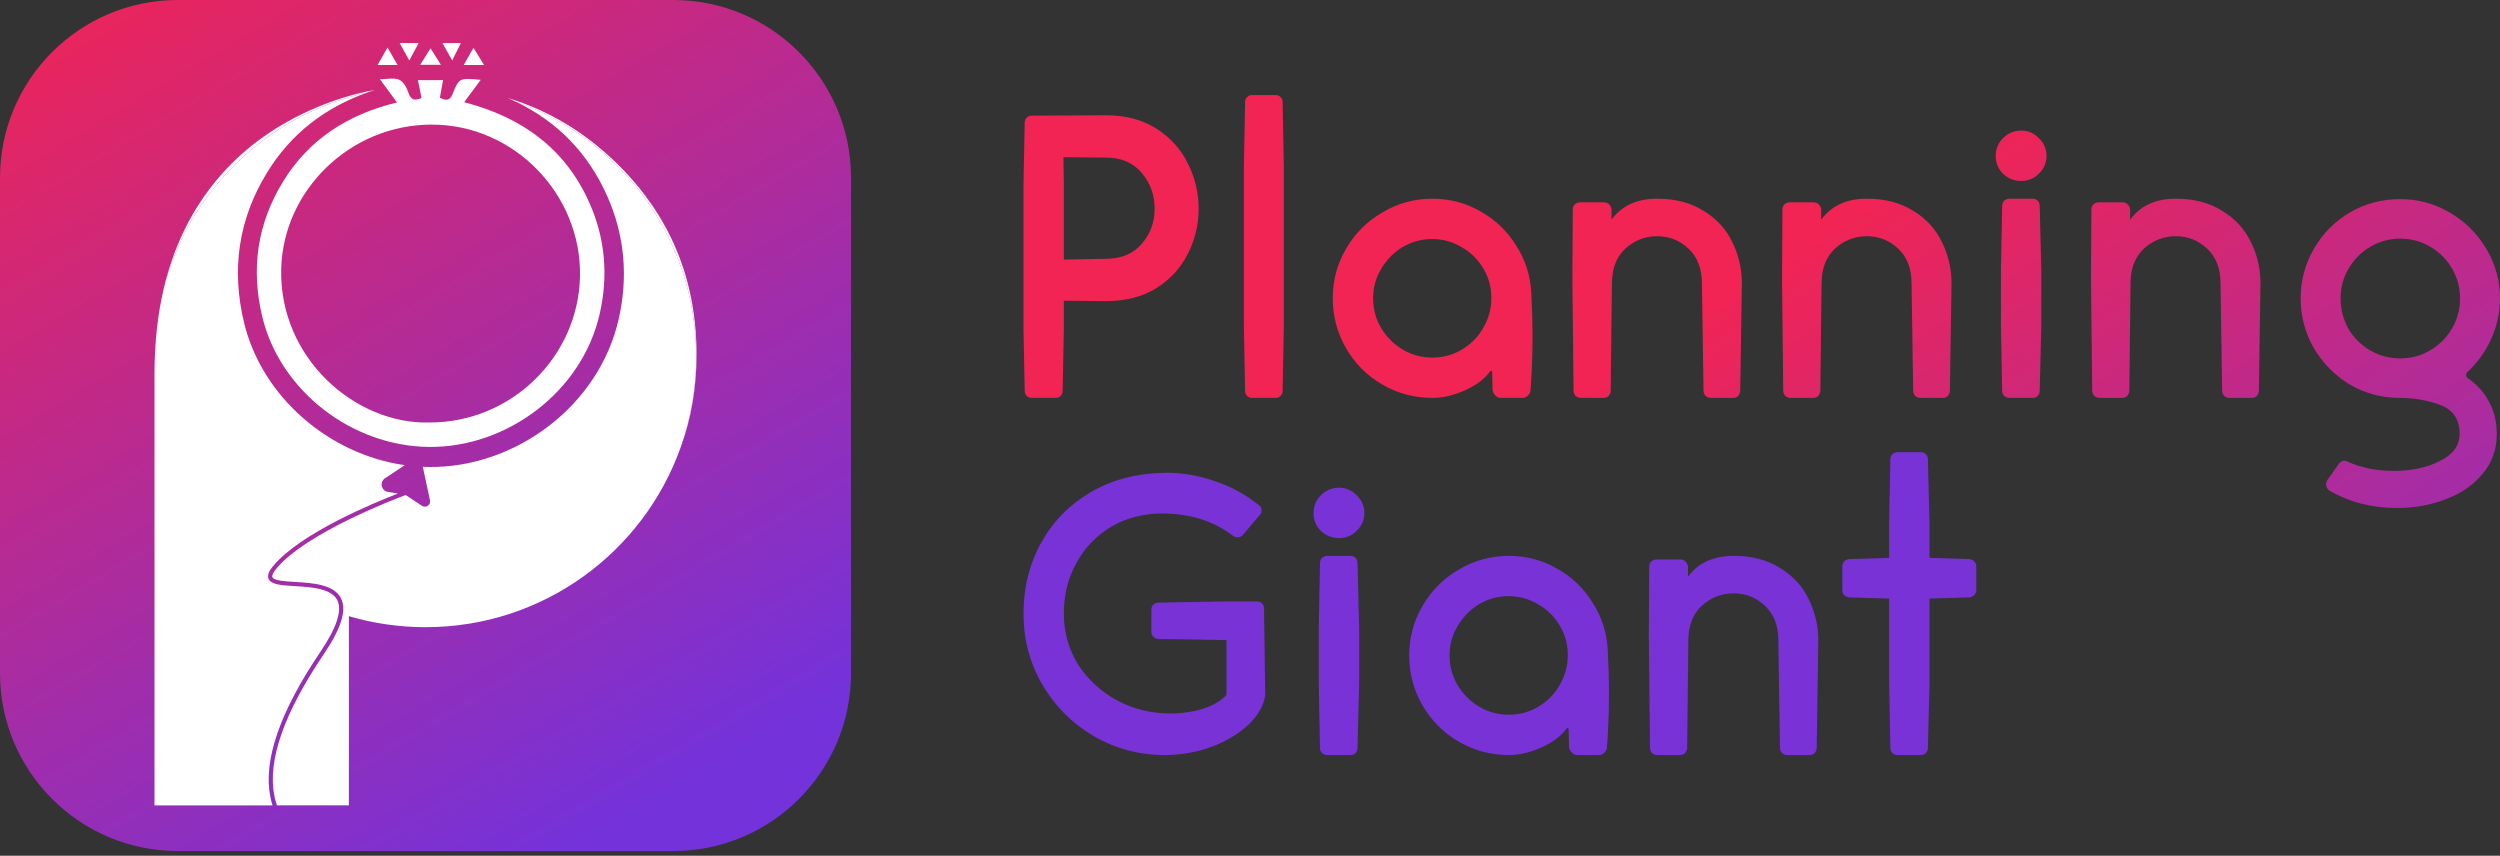
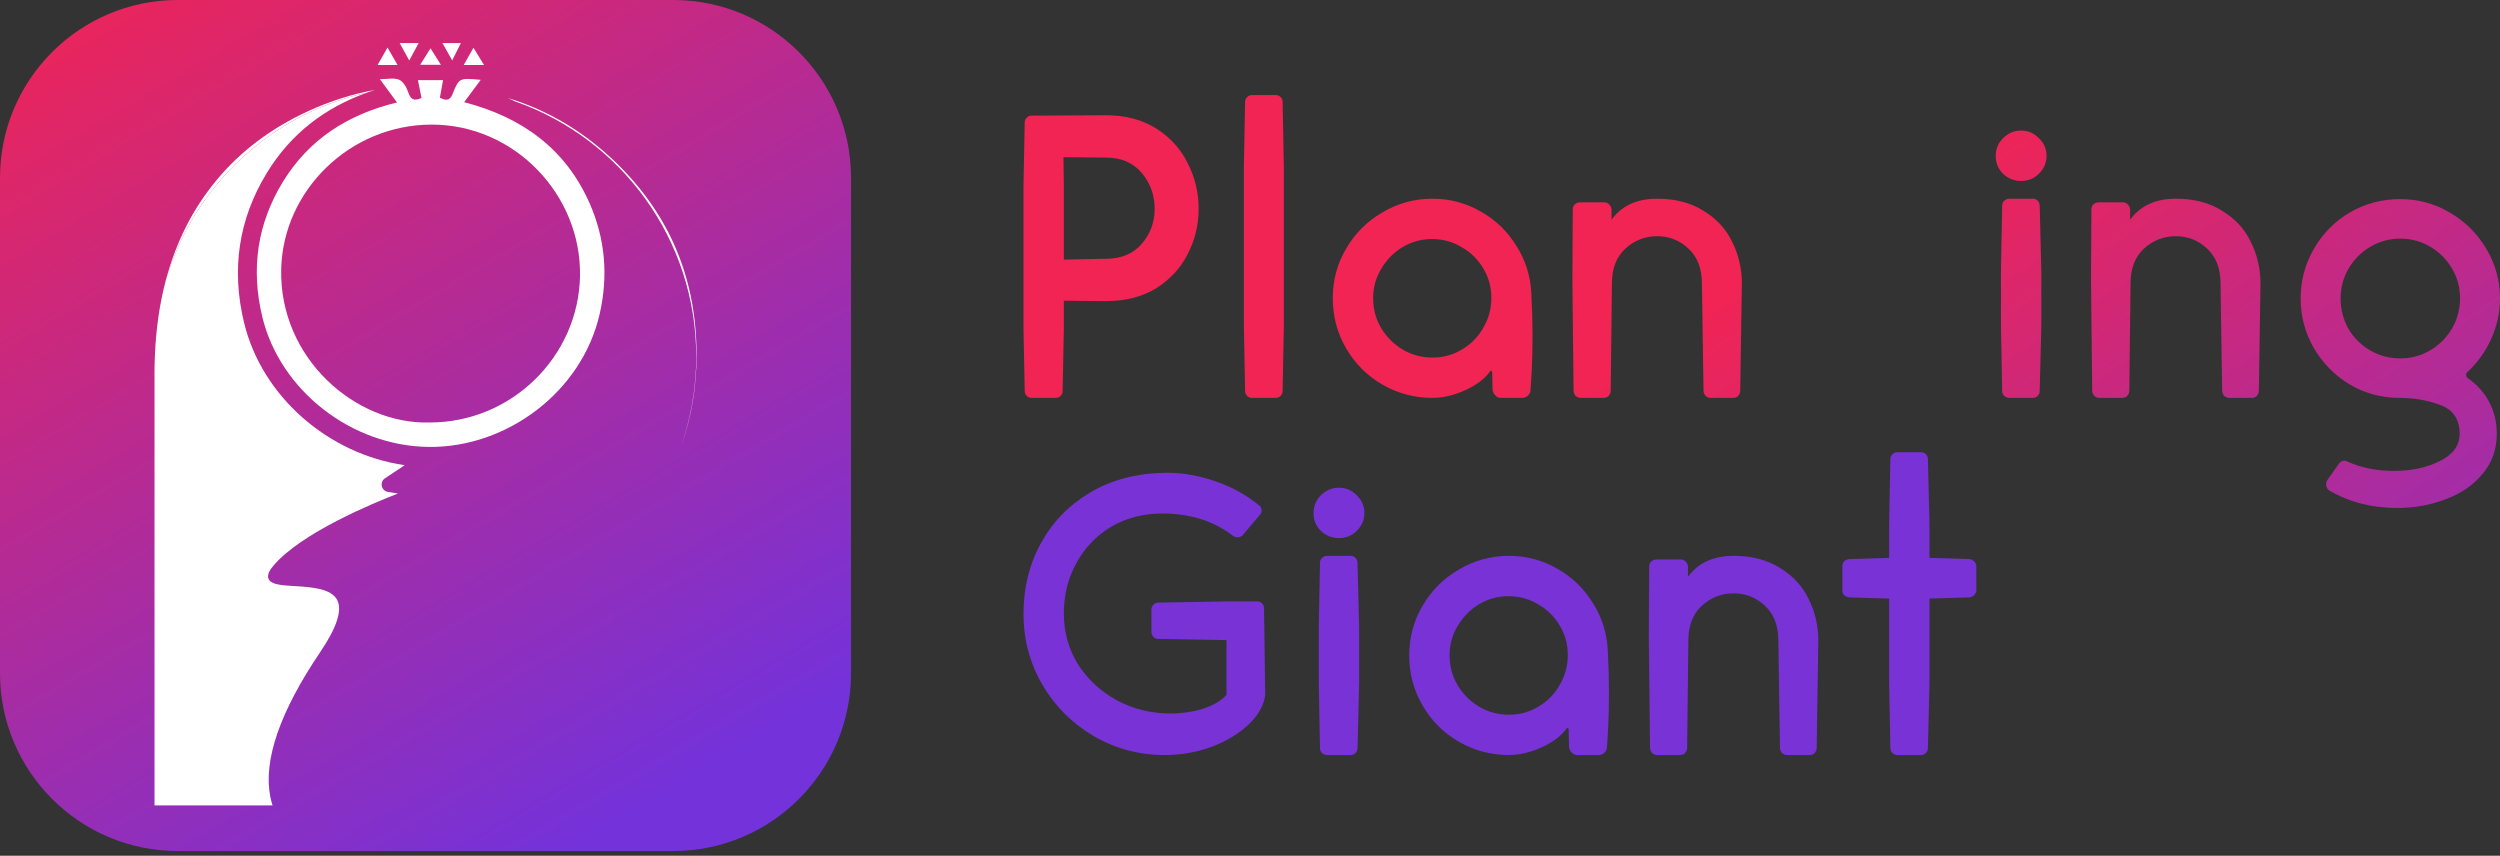
<svg xmlns="http://www.w3.org/2000/svg" width="447" height="153" viewBox="0 0 447 153" fill="none">
  <rect x="0" y="0" width="447" height="153" fill="#333333" stroke="none" />
  <path d="M197.72 20.605C201.231 20.605 204.238 21.398 206.739 22.984C209.24 24.57 211.116 26.637 212.367 29.184C213.666 31.732 214.315 34.447 214.315 37.331C214.315 40.215 213.666 42.906 212.367 45.406C211.116 47.905 209.24 49.948 206.739 51.534C204.238 53.072 201.231 53.841 197.72 53.841L190.215 53.769V58.743L189.999 69.918C189.999 70.254 189.879 70.543 189.638 70.783C189.398 71.023 189.109 71.144 188.772 71.144H184.443C184.106 71.144 183.818 71.023 183.577 70.783C183.337 70.543 183.216 70.254 183.216 69.918L183 58.743V33.077L183.216 21.902C183.216 21.566 183.337 21.278 183.577 21.037C183.818 20.797 184.106 20.677 184.443 20.677L197.72 20.605ZM197.72 46.271C200.461 46.271 202.602 45.382 204.141 43.603C205.681 41.825 206.45 39.734 206.45 37.331C206.45 34.88 205.681 32.741 204.141 30.914C202.602 29.088 200.461 28.175 197.72 28.175L190.143 28.103L190.215 33.077V46.415L197.72 46.271Z" fill="url(#paint0_linear_163_2517)" />
  <path d="M228.106 17C228.443 17 228.732 17.12 228.972 17.36C229.213 17.601 229.333 17.889 229.333 18.226L229.549 29.761V58.311L229.333 69.918C229.333 70.254 229.213 70.543 228.972 70.783C228.732 71.023 228.443 71.144 228.106 71.144H223.849C223.512 71.144 223.224 71.023 222.983 70.783C222.743 70.543 222.623 70.254 222.623 69.918L222.406 58.311V29.761L222.623 18.226C222.623 17.889 222.743 17.601 222.983 17.36C223.224 17.12 223.512 17 223.849 17H228.106Z" fill="url(#paint1_linear_163_2517)" />
  <path d="M273.799 52.471C273.943 55.114 274.015 57.59 274.015 59.897C274.015 62.3 273.967 64.415 273.871 66.241C273.775 68.068 273.703 69.221 273.655 69.702C273.655 70.086 273.51 70.423 273.222 70.711C272.933 70.999 272.572 71.144 272.139 71.144H268.315C267.978 71.144 267.666 70.999 267.377 70.711C267.088 70.423 266.92 70.086 266.872 69.702L266.8 66.53C266.8 66.433 266.752 66.361 266.655 66.313C266.607 66.265 266.535 66.289 266.439 66.385C265.477 67.731 263.986 68.861 261.965 69.774C259.945 70.687 257.997 71.144 256.121 71.144C252.898 71.144 249.916 70.351 247.174 68.765C244.432 67.178 242.267 65.016 240.68 62.276C239.092 59.536 238.299 56.556 238.299 53.336C238.299 50.116 239.092 47.16 240.68 44.468C242.267 41.729 244.432 39.566 247.174 37.98C249.916 36.346 252.898 35.529 256.121 35.529C259.248 35.529 262.134 36.298 264.779 37.836C267.425 39.326 269.542 41.368 271.129 43.964C272.765 46.511 273.655 49.347 273.799 52.471ZM256.121 63.934C258.045 63.934 259.801 63.453 261.388 62.492C263.024 61.531 264.298 60.233 265.212 58.599C266.174 56.965 266.655 55.187 266.655 53.264C266.655 51.342 266.174 49.587 265.212 48.001C264.25 46.367 262.952 45.093 261.316 44.18C259.729 43.219 257.973 42.738 256.049 42.738C254.173 42.738 252.417 43.219 250.781 44.18C249.194 45.141 247.919 46.439 246.957 48.073C245.995 49.659 245.514 51.414 245.514 53.336C245.514 55.259 245.995 57.037 246.957 58.671C247.919 60.257 249.194 61.531 250.781 62.492C252.417 63.453 254.197 63.934 256.121 63.934Z" fill="url(#paint2_linear_163_2517)" />
  <path d="M311.155 69.846C311.155 70.182 311.035 70.495 310.794 70.783C310.554 71.023 310.265 71.144 309.929 71.144H305.888C305.551 71.144 305.239 71.023 304.95 70.783C304.709 70.495 304.589 70.182 304.589 69.846L304.301 50.669C304.301 48.025 303.507 45.958 301.919 44.468C300.332 42.978 298.456 42.233 296.291 42.233C294.127 42.233 292.227 42.978 290.591 44.468C289.004 45.958 288.21 48.025 288.21 50.669L287.994 69.846C287.994 70.182 287.873 70.495 287.633 70.783C287.392 71.023 287.08 71.144 286.695 71.144H282.654C282.317 71.144 282.005 71.023 281.716 70.783C281.476 70.495 281.355 70.182 281.355 69.846L281.139 49.876L281.211 37.475C281.211 37.091 281.331 36.778 281.572 36.538C281.86 36.298 282.173 36.177 282.51 36.177H286.839C287.176 36.177 287.464 36.298 287.705 36.538C287.945 36.778 288.09 37.067 288.138 37.403V39.278C289.966 36.778 292.684 35.529 296.291 35.529C299.562 35.529 302.328 36.249 304.589 37.691C306.898 39.085 308.606 40.936 309.712 43.243C310.867 45.55 311.444 48.025 311.444 50.669L311.155 69.846Z" fill="url(#paint3_linear_163_2517)" />
-   <path d="M348.642 69.846C348.642 70.182 348.522 70.495 348.281 70.783C348.041 71.023 347.752 71.144 347.415 71.144H343.375C343.038 71.144 342.725 71.023 342.437 70.783C342.196 70.495 342.076 70.182 342.076 69.846L341.787 50.669C341.787 48.025 340.993 45.958 339.406 44.468C337.819 42.978 335.943 42.233 333.778 42.233C331.613 42.233 329.713 42.978 328.078 44.468C326.49 45.958 325.697 48.025 325.697 50.669L325.48 69.846C325.48 70.182 325.36 70.495 325.119 70.783C324.879 71.023 324.566 71.144 324.181 71.144H320.141C319.804 71.144 319.491 71.023 319.203 70.783C318.962 70.495 318.842 70.182 318.842 69.846L318.625 49.876L318.698 37.475C318.698 37.091 318.818 36.778 319.058 36.538C319.347 36.298 319.66 36.177 319.996 36.177H324.326C324.662 36.177 324.951 36.298 325.192 36.538C325.432 36.778 325.576 37.067 325.624 37.403V39.278C327.452 36.778 330.17 35.529 333.778 35.529C337.049 35.529 339.815 36.249 342.076 37.691C344.385 39.085 346.092 40.936 347.199 43.243C348.353 45.55 348.93 48.025 348.93 50.669L348.642 69.846Z" fill="url(#paint4_linear_163_2517)" />
  <path d="M365.925 27.886C365.925 26.637 365.468 25.579 364.554 24.714C363.688 23.801 362.63 23.344 361.379 23.344C360.129 23.344 359.046 23.801 358.132 24.714C357.267 25.579 356.834 26.637 356.834 27.886C356.834 29.136 357.267 30.194 358.132 31.059C359.046 31.924 360.129 32.356 361.379 32.356C362.63 32.356 363.688 31.924 364.554 31.059C365.468 30.145 365.925 29.088 365.925 27.886ZM363.472 35.529C363.809 35.529 364.097 35.649 364.338 35.889C364.578 36.129 364.699 36.442 364.699 36.826L364.987 48.361V58.311L364.699 69.918C364.699 70.254 364.578 70.543 364.338 70.783C364.097 71.023 363.809 71.144 363.472 71.144H359.287C358.95 71.144 358.638 71.023 358.349 70.783C358.108 70.543 357.988 70.254 357.988 69.918L357.772 58.311V48.361L357.988 36.826C357.988 36.442 358.108 36.129 358.349 35.889C358.638 35.649 358.95 35.529 359.287 35.529H363.472Z" fill="url(#paint5_linear_163_2517)" />
  <path d="M403.885 69.846C403.885 70.182 403.765 70.495 403.525 70.783C403.284 71.023 402.995 71.144 402.659 71.144H398.618C398.281 71.144 397.969 71.023 397.68 70.783C397.439 70.495 397.319 70.182 397.319 69.846L397.031 50.669C397.031 48.025 396.237 45.958 394.649 44.468C393.062 42.978 391.186 42.233 389.021 42.233C386.857 42.233 384.957 42.978 383.321 44.468C381.734 45.958 380.94 48.025 380.94 50.669L380.724 69.846C380.724 70.182 380.603 70.495 380.363 70.783C380.122 71.023 379.81 71.144 379.425 71.144H375.384C375.047 71.144 374.735 71.023 374.446 70.783C374.206 70.495 374.085 70.182 374.085 69.846L373.869 49.876L373.941 37.475C373.941 37.091 374.061 36.778 374.302 36.538C374.59 36.298 374.903 36.177 375.24 36.177H379.569C379.906 36.177 380.195 36.298 380.435 36.538C380.676 36.778 380.82 37.067 380.868 37.403V39.278C382.696 36.778 385.414 35.529 389.021 35.529C392.292 35.529 395.058 36.249 397.319 37.691C399.628 39.085 401.336 40.936 402.442 43.243C403.597 45.55 404.174 48.025 404.174 50.669L403.885 69.846Z" fill="url(#paint6_linear_163_2517)" />
  <path d="M441.155 66.53C441.011 66.674 440.939 66.842 440.939 67.034C440.939 67.275 441.035 67.467 441.228 67.611C442.911 68.765 444.186 70.182 445.052 71.865C445.966 73.547 446.423 75.445 446.423 77.56C446.423 80.348 445.581 82.727 443.897 84.698C442.262 86.716 440.073 88.23 437.331 89.24C434.637 90.297 431.727 90.826 428.601 90.826C424.031 90.826 419.966 89.768 416.406 87.654C416.07 87.365 415.901 87.005 415.901 86.572C415.901 86.332 415.973 86.091 416.118 85.851L418.21 82.895C418.403 82.655 418.643 82.487 418.932 82.391C419.22 82.343 419.485 82.391 419.726 82.535C422.179 83.64 424.945 84.193 428.023 84.193C431.246 84.193 434.012 83.592 436.321 82.391C438.63 81.237 439.785 79.627 439.785 77.56C439.785 75.013 438.654 73.307 436.393 72.441C434.132 71.576 431.679 71.144 429.033 71.144C425.859 71.144 422.9 70.351 420.158 68.765C417.465 67.13 415.324 64.968 413.737 62.276C412.149 59.536 411.356 56.556 411.356 53.336C411.356 50.164 412.149 47.208 413.737 44.468C415.324 41.729 417.465 39.566 420.158 37.98C422.9 36.394 425.883 35.601 429.106 35.601C432.329 35.601 435.287 36.394 437.981 37.98C440.723 39.566 442.911 41.729 444.547 44.468C446.182 47.208 447 50.164 447 53.336C447 55.883 446.471 58.311 445.413 60.618C444.402 62.877 442.983 64.847 441.155 66.53ZM418.499 53.336C418.499 55.259 418.956 57.061 419.87 58.743C420.832 60.377 422.131 61.675 423.766 62.636C425.402 63.598 427.206 64.078 429.178 64.078C431.102 64.078 432.882 63.598 434.517 62.636C436.153 61.675 437.452 60.377 438.414 58.743C439.376 57.061 439.857 55.259 439.857 53.336C439.857 51.414 439.376 49.635 438.414 48.001C437.452 46.367 436.153 45.069 434.517 44.108C432.882 43.147 431.102 42.666 429.178 42.666C427.254 42.666 425.474 43.147 423.838 44.108C422.203 45.069 420.904 46.367 419.942 48.001C418.98 49.635 418.499 51.414 418.499 53.336Z" fill="url(#paint7_linear_163_2517)" />
  <path d="M224.778 107.532C225.162 107.532 225.451 107.652 225.643 107.892C225.884 108.084 226.004 108.373 226.004 108.757L226.221 124.258C225.98 126.132 224.97 127.911 223.19 129.593C221.458 131.227 219.246 132.549 216.552 133.558C213.906 134.519 211.14 135 208.254 135C203.684 135 199.451 133.87 195.555 131.612C191.707 129.353 188.652 126.3 186.391 122.455C184.13 118.562 183 114.333 183 109.767C183 105.104 184.034 100.899 186.103 97.15C188.171 93.353 191.105 90.325 194.906 88.066C198.706 85.807 203.155 84.629 208.254 84.533C211.188 84.485 214.123 84.966 217.057 85.975C220.039 86.936 222.733 88.402 225.138 90.373C225.427 90.565 225.571 90.853 225.571 91.238C225.571 91.575 225.475 91.839 225.283 92.031L222.18 95.708C221.939 95.948 221.627 96.068 221.242 96.068C221.001 96.068 220.761 95.996 220.52 95.852C217.057 93.161 212.824 91.815 207.821 91.815C204.406 91.815 201.351 92.608 198.658 94.194C196.012 95.78 193.943 97.943 192.452 100.683C190.961 103.374 190.215 106.378 190.215 109.694C190.215 113.011 191.057 116.039 192.741 118.779C194.473 121.47 196.782 123.609 199.668 125.195C202.602 126.781 205.825 127.574 209.336 127.574C210.058 127.574 210.611 127.55 210.996 127.502C214.796 127.166 217.562 126.084 219.294 124.258V114.453L207.1 114.237C206.763 114.237 206.474 114.116 206.234 113.876C205.993 113.636 205.873 113.347 205.873 113.011V108.974C205.873 108.637 205.993 108.349 206.234 108.108C206.474 107.868 206.763 107.748 207.1 107.748L219.294 107.532H224.778Z" fill="#7932D6" />
  <path d="M243.953 91.743C243.953 90.493 243.496 89.436 242.582 88.57C241.716 87.657 240.658 87.201 239.407 87.201C238.156 87.201 237.074 87.657 236.16 88.57C235.294 89.436 234.861 90.493 234.861 91.743C234.861 92.992 235.294 94.05 236.16 94.915C237.074 95.78 238.156 96.213 239.407 96.213C240.658 96.213 241.716 95.78 242.582 94.915C243.496 94.002 243.953 92.944 243.953 91.743ZM241.499 99.385C241.836 99.385 242.125 99.505 242.365 99.745C242.606 99.986 242.726 100.298 242.726 100.683L243.015 112.218V122.167L242.726 133.774C242.726 134.111 242.606 134.399 242.365 134.64C242.125 134.88 241.836 135 241.499 135H237.314C236.978 135 236.665 134.88 236.376 134.64C236.136 134.399 236.016 134.111 236.016 133.774L235.799 122.167V112.218L236.016 100.683C236.016 100.298 236.136 99.986 236.376 99.745C236.665 99.505 236.978 99.385 237.314 99.385H241.499Z" fill="#7932D6" />
  <path d="M287.469 116.327C287.613 118.971 287.685 121.446 287.685 123.753C287.685 126.156 287.637 128.271 287.541 130.098C287.445 131.924 287.373 133.077 287.324 133.558C287.324 133.943 287.18 134.279 286.892 134.567C286.603 134.856 286.242 135 285.809 135H281.985C281.648 135 281.336 134.856 281.047 134.567C280.758 134.279 280.59 133.943 280.542 133.558L280.47 130.386C280.47 130.29 280.422 130.218 280.325 130.17C280.277 130.122 280.205 130.146 280.109 130.242C279.147 131.587 277.656 132.717 275.635 133.63C273.615 134.543 271.667 135 269.791 135C266.568 135 263.586 134.207 260.844 132.621C258.102 131.035 255.937 128.872 254.35 126.132C252.762 123.393 251.969 120.413 251.969 117.192C251.969 113.972 252.762 111.016 254.35 108.325C255.937 105.585 258.102 103.422 260.844 101.836C263.586 100.202 266.568 99.385 269.791 99.385C272.918 99.385 275.804 100.154 278.449 101.692C281.095 103.182 283.212 105.225 284.799 107.82C286.435 110.367 287.324 113.203 287.469 116.327ZM269.791 127.79C271.715 127.79 273.471 127.31 275.058 126.349C276.694 125.387 277.968 124.09 278.882 122.455C279.844 120.821 280.325 119.043 280.325 117.12C280.325 115.198 279.844 113.443 278.882 111.857C277.92 110.223 276.621 108.95 274.986 108.036C273.399 107.075 271.643 106.594 269.719 106.594C267.843 106.594 266.087 107.075 264.451 108.036C262.864 108.998 261.589 110.295 260.627 111.929C259.665 113.516 259.184 115.27 259.184 117.192C259.184 119.115 259.665 120.893 260.627 122.527C261.589 124.114 262.864 125.387 264.451 126.349C266.087 127.31 267.867 127.79 269.791 127.79Z" fill="#7932D6" />
  <path d="M324.825 133.702C324.825 134.039 324.705 134.351 324.464 134.64C324.224 134.88 323.935 135 323.599 135H319.558C319.221 135 318.908 134.88 318.62 134.64C318.379 134.351 318.259 134.039 318.259 133.702L317.97 114.525C317.97 111.881 317.177 109.815 315.589 108.325C314.002 106.835 312.126 106.09 309.961 106.09C307.797 106.09 305.897 106.835 304.261 108.325C302.674 109.815 301.88 111.881 301.88 114.525L301.663 133.702C301.663 134.039 301.543 134.351 301.303 134.64C301.062 134.88 300.75 135 300.365 135H296.324C295.987 135 295.675 134.88 295.386 134.64C295.146 134.351 295.025 134.039 295.025 133.702L294.809 113.732L294.881 101.331C294.881 100.947 295.001 100.634 295.242 100.394C295.53 100.154 295.843 100.034 296.18 100.034H300.509C300.846 100.034 301.134 100.154 301.375 100.394C301.615 100.634 301.76 100.923 301.808 101.259V103.134C303.636 100.634 306.354 99.385 309.961 99.385C313.232 99.385 315.998 100.106 318.259 101.548C320.568 102.942 322.276 104.792 323.382 107.099C324.537 109.406 325.114 111.881 325.114 114.525L324.825 133.702Z" fill="#7932D6" />
  <path d="M352.138 99.962C352.475 100.01 352.763 100.154 353.004 100.394C353.244 100.634 353.365 100.923 353.365 101.259V105.513C353.365 105.849 353.244 106.138 353.004 106.378C352.763 106.618 352.475 106.763 352.138 106.811L344.995 107.027V122.167L344.706 133.774C344.706 134.111 344.586 134.399 344.345 134.64C344.105 134.88 343.816 135 343.479 135H339.294C338.958 135 338.645 134.88 338.356 134.64C338.116 134.399 337.996 134.111 337.996 133.774L337.779 122.167V107.027L330.636 106.811C330.299 106.763 330.011 106.642 329.77 106.45C329.529 106.21 329.409 105.921 329.409 105.585V101.259C329.409 100.923 329.505 100.634 329.698 100.394C329.938 100.154 330.251 100.01 330.636 99.962L337.779 99.745V93.617L337.996 82.082C337.996 81.746 338.116 81.457 338.356 81.217C338.597 80.977 338.91 80.856 339.294 80.856H343.479C343.816 80.856 344.105 80.977 344.345 81.217C344.586 81.457 344.706 81.746 344.706 82.082L344.995 93.617V99.745L352.138 99.962Z" fill="#7932D6" />
  <path d="M0 31.8C0 14.237 14.237 0 31.8 0H120.365C137.928 0 152.165 14.237 152.165 31.8V120.365C152.165 137.928 137.928 152.165 120.365 152.165H31.8C14.237 152.165 0 137.928 0 120.365V31.8Z" fill="url(#paint8_linear_163_2517)" />
  <path d="M124.542 63.421C124.542 49.932 119.798 38.54 110.324 29.256C104.611 23.662 98.107 19.749 90.821 17.527C91.277 17.732 91.727 17.937 92.166 18.159C92.178 18.159 92.183 18.159 92.189 18.165C111.002 24.795 124.485 42.715 124.485 63.786C124.485 69.419 123.521 74.83 121.748 79.854C123.612 74.734 124.542 69.26 124.542 63.421ZM55.082 19.88C48.486 22.916 43.053 27 38.778 32.138C34.508 37.259 31.464 43.251 29.645 50.12C34.582 33.334 48.384 20.347 65.64 16.553C66.096 16.388 66.564 16.228 67.037 16.075C62.989 16.809 59.01 18.08 55.082 19.88Z" fill="white" />
  <path d="M48.333 142.466C48.435 142.996 48.572 143.509 48.731 144.01H27.627V66.764C27.627 65.779 27.644 64.811 27.684 63.854C27.866 58.944 28.522 54.364 29.645 50.12C34.582 33.34 48.384 20.347 65.635 16.559C58.024 19.287 51.987 23.93 47.734 30.879C42.637 39.195 41.332 48.189 43.646 57.725C46.845 70.923 58.736 81.221 72.362 83.175L72.122 83.335L71.581 83.699L68.838 85.516C67.818 86.194 68.166 87.772 69.38 87.954L71.153 88.239C66.951 89.868 53.691 95.319 48.823 101.221C48.019 102.189 47.768 102.918 48.025 103.51C48.475 104.541 50.339 104.655 52.705 104.798C55.624 104.974 59.267 105.191 60.316 107.327C61.216 109.15 60.19 112.26 57.266 116.572C50.048 127.252 47.038 135.961 48.333 142.466Z" fill="white" />
-   <path d="M124.485 63.785C124.485 69.419 123.521 74.825 121.748 79.854C121.731 79.911 121.708 79.968 121.691 80.019C115.016 98.743 97.121 112.14 76.084 112.14C71.324 112.14 66.724 111.451 62.379 110.169V143.999H49.513C49.325 143.452 49.176 142.893 49.056 142.312C47.802 136.007 50.773 127.485 57.887 116.982C61.011 112.368 62.026 109.098 60.983 106.996C59.74 104.473 55.863 104.239 52.751 104.051C50.898 103.938 48.977 103.824 48.709 103.208C48.583 102.918 48.828 102.382 49.399 101.688C54.666 95.302 70.634 89.213 72.504 88.518C72.59 88.552 72.669 88.598 72.744 88.649L75.44 90.438C76.141 90.905 77.059 90.284 76.882 89.458L75.993 85.323L75.862 84.707L75.6 83.466C75.982 83.483 76.364 83.494 76.746 83.5C92.109 83.642 107.063 72.637 110.609 57.109C112.336 49.534 111.715 42.186 108.608 35.139C105.113 27.227 99.543 21.708 92.189 18.154C111.002 24.795 124.485 42.715 124.485 63.785Z" fill="white" />
  <path d="M105.421 36.347C101.156 26.681 93.46 20.996 82.988 18.268C84.134 16.718 85 15.556 85.958 14.275C82.098 13.922 82.081 13.91 80.895 16.866C80.422 18.063 79.681 18 78.649 17.465C78.838 16.451 79.014 15.465 79.219 14.326H74.721C74.967 15.522 75.16 16.496 75.366 17.516C74.02 18.137 73.41 17.784 72.983 16.479C72.703 15.625 72.099 14.571 71.358 14.252C70.469 13.865 69.277 14.155 67.926 14.155C69.009 15.636 69.881 16.821 70.982 18.319C62.088 20.472 55.19 24.989 50.595 32.491C46.001 39.987 44.826 48.087 46.907 56.683C50.094 69.829 62.858 79.781 76.722 79.912C90.558 80.043 104.03 70.126 107.222 56.136C108.778 49.312 108.22 42.693 105.421 36.347ZM76.814 75.543C63.514 75.918 49.911 64.008 50.276 48.127C50.601 34.069 62.544 22.34 77.082 22.278C91.978 22.215 103.99 34.838 103.705 49.392C103.425 63.723 91.505 75.548 76.814 75.543Z" fill="white" />
  <path d="M82.908 11.626C83.529 10.526 84.02 9.661 84.658 8.538C85.32 9.621 85.855 10.498 86.545 11.626C85.24 11.626 84.259 11.626 82.908 11.626Z" fill="white" />
  <path d="M67.516 11.62C68.137 10.526 68.627 9.666 69.289 8.493C69.933 9.621 70.44 10.504 71.079 11.62C69.847 11.62 68.873 11.62 67.516 11.62Z" fill="white" />
  <path d="M75.132 11.586C75.799 10.526 76.289 9.735 76.979 8.635C77.64 9.689 78.159 10.509 78.832 11.586C77.561 11.586 76.546 11.586 75.132 11.586Z" fill="white" />
  <path d="M73.177 10.817C72.498 9.581 72.048 8.766 71.455 7.695C72.681 7.695 73.587 7.695 74.853 7.695C74.294 8.743 73.838 9.592 73.177 10.817Z" fill="white" />
  <path d="M80.85 10.806C80.16 9.57 79.71 8.766 79.112 7.701C80.326 7.701 81.227 7.701 82.407 7.701C81.911 8.687 81.494 9.513 80.85 10.806Z" fill="white" />
  <defs>
    <linearGradient id="paint0_linear_163_2517" x1="191.745" y1="-29.549" x2="368.023" y2="234.701" gradientUnits="userSpaceOnUse">
      <stop offset="0.419" stop-color="#F12454" />
      <stop offset="0.941" stop-color="#7432DA" />
    </linearGradient>
    <linearGradient id="paint1_linear_163_2517" x1="191.745" y1="-29.549" x2="368.023" y2="234.701" gradientUnits="userSpaceOnUse">
      <stop offset="0.419" stop-color="#F12454" />
      <stop offset="0.941" stop-color="#7432DA" />
    </linearGradient>
    <linearGradient id="paint2_linear_163_2517" x1="191.745" y1="-29.549" x2="368.023" y2="234.701" gradientUnits="userSpaceOnUse">
      <stop offset="0.419" stop-color="#F12454" />
      <stop offset="0.941" stop-color="#7432DA" />
    </linearGradient>
    <linearGradient id="paint3_linear_163_2517" x1="191.745" y1="-29.549" x2="368.023" y2="234.701" gradientUnits="userSpaceOnUse">
      <stop offset="0.419" stop-color="#F12454" />
      <stop offset="0.941" stop-color="#7432DA" />
    </linearGradient>
    <linearGradient id="paint4_linear_163_2517" x1="191.745" y1="-29.549" x2="368.023" y2="234.701" gradientUnits="userSpaceOnUse">
      <stop offset="0.419" stop-color="#F12454" />
      <stop offset="0.941" stop-color="#7432DA" />
    </linearGradient>
    <linearGradient id="paint5_linear_163_2517" x1="191.745" y1="-29.549" x2="368.023" y2="234.701" gradientUnits="userSpaceOnUse">
      <stop offset="0.419" stop-color="#F12454" />
      <stop offset="0.941" stop-color="#7432DA" />
    </linearGradient>
    <linearGradient id="paint6_linear_163_2517" x1="191.745" y1="-29.549" x2="368.023" y2="234.701" gradientUnits="userSpaceOnUse">
      <stop offset="0.419" stop-color="#F12454" />
      <stop offset="0.941" stop-color="#7432DA" />
    </linearGradient>
    <linearGradient id="paint7_linear_163_2517" x1="191.745" y1="-29.549" x2="368.023" y2="234.701" gradientUnits="userSpaceOnUse">
      <stop offset="0.419" stop-color="#F12454" />
      <stop offset="0.941" stop-color="#7432DA" />
    </linearGradient>
    <linearGradient id="paint8_linear_163_2517" x1="-50.178" y1="28.544" x2="93.789" y2="272.53" gradientUnits="userSpaceOnUse">
      <stop stop-color="#F12454" />
      <stop offset="0.649" stop-color="#7432DA" />
    </linearGradient>
  </defs>
</svg>